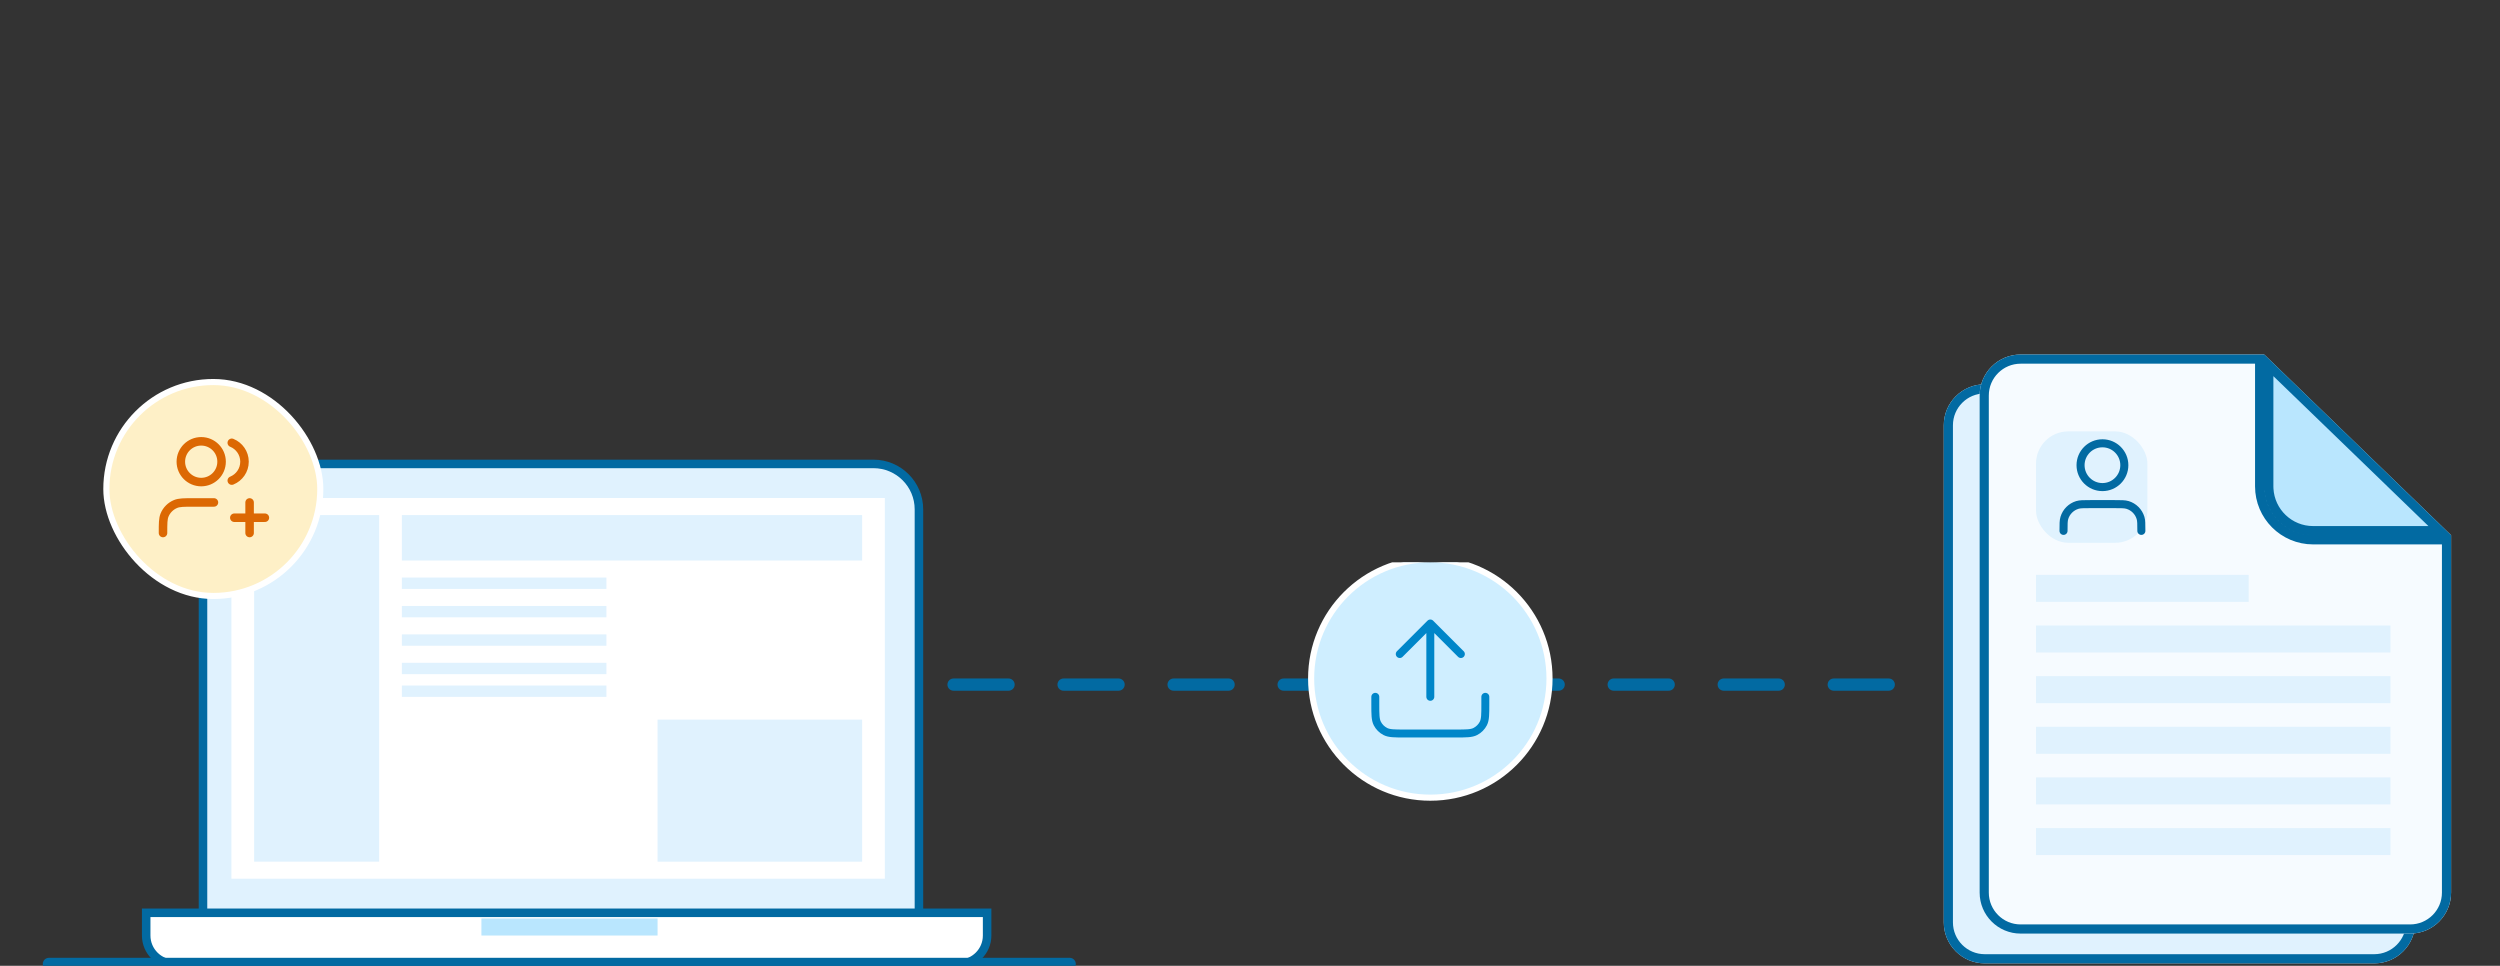
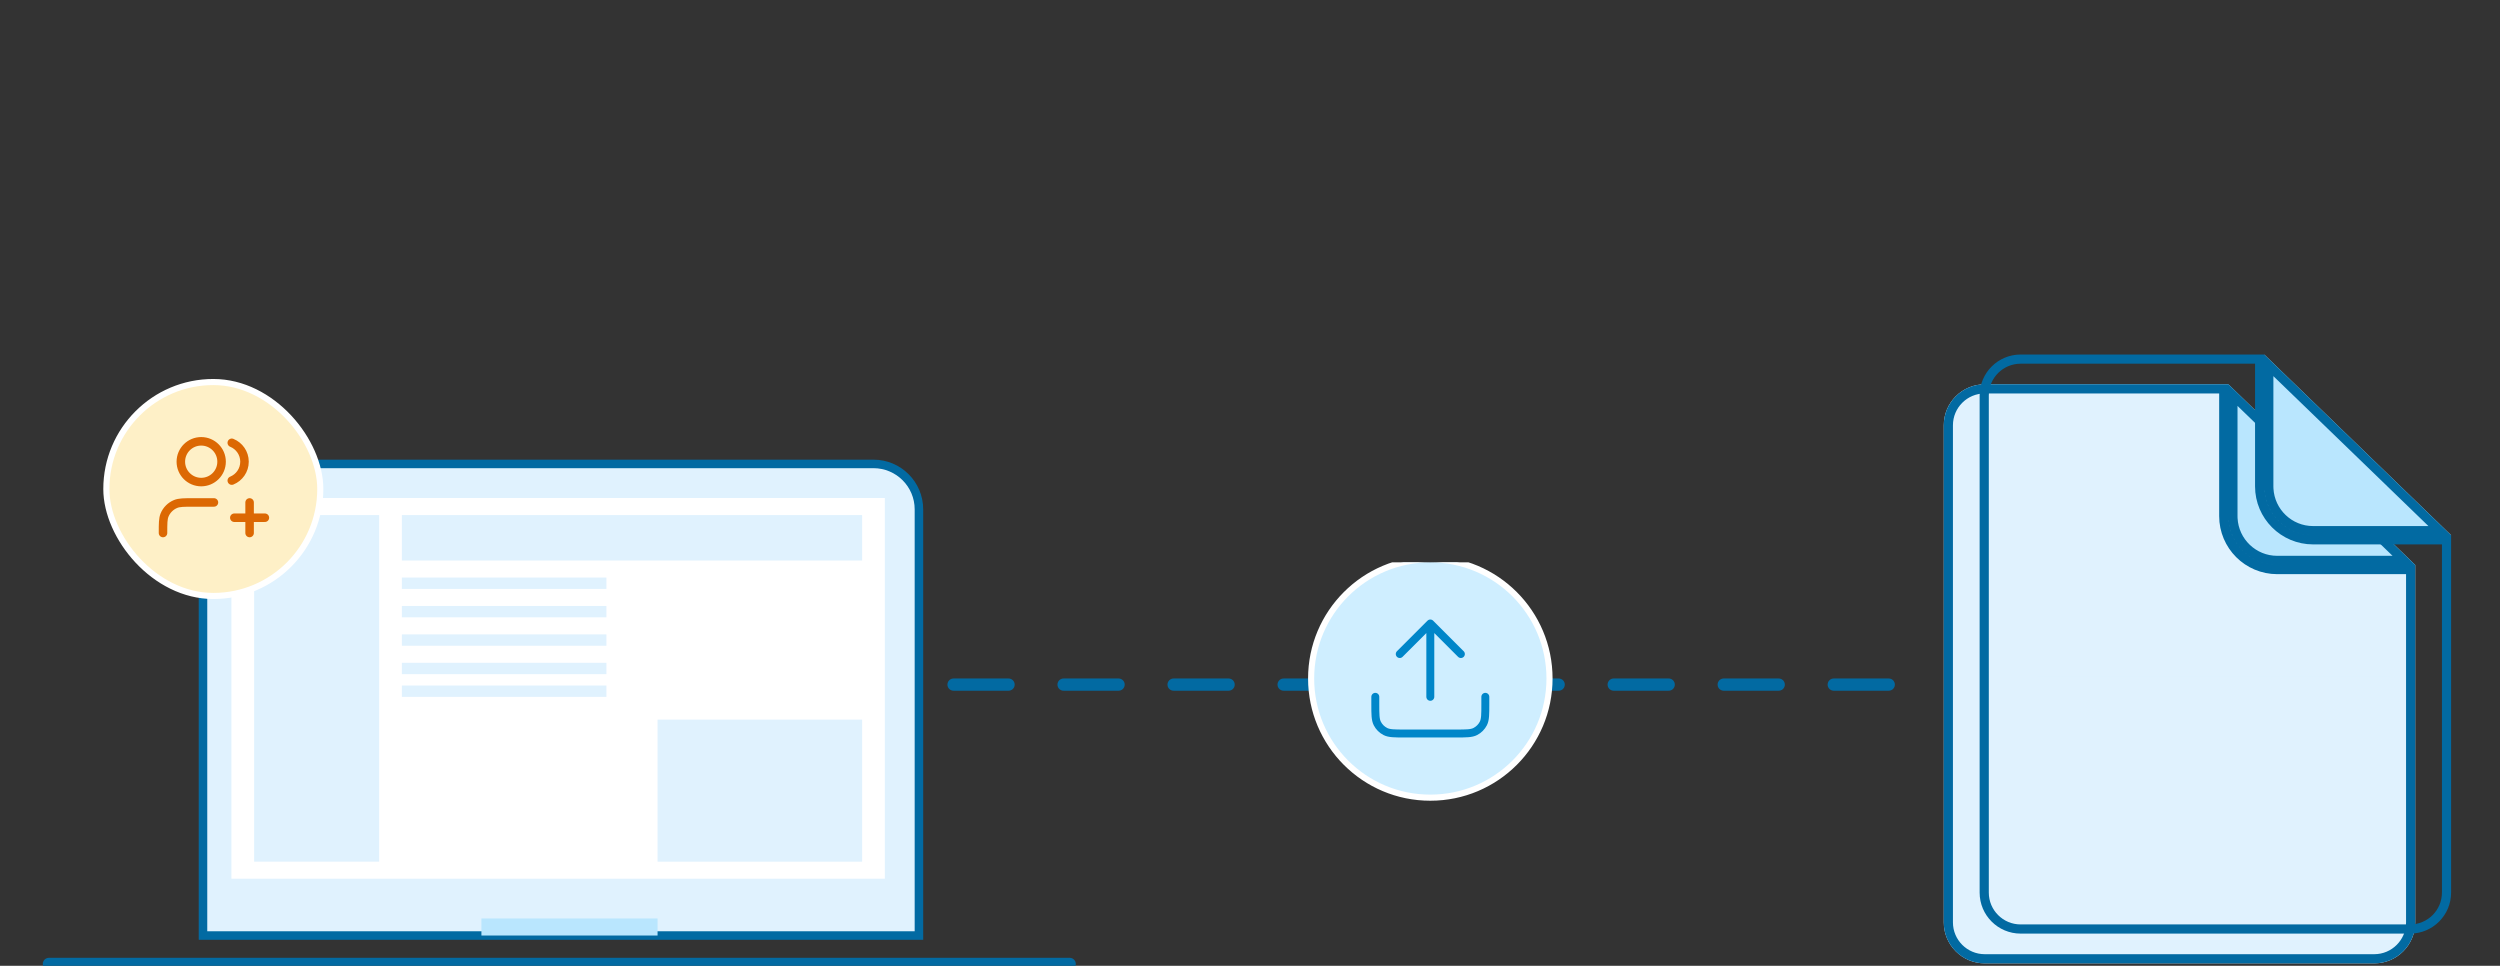
<svg xmlns="http://www.w3.org/2000/svg" width="409" height="158" viewBox="0 0 409 158" fill="none">
  <rect x="0" y="0" width="409" height="158" fill="#333333" stroke="none" />
  <g clip-path="url(#clip0_2548_1382)">
    <path d="M33.211 83.334C33.211 79.227 36.54 75.897 40.648 75.897H142.901C147.008 75.897 150.338 79.227 150.338 83.334V153.052H33.211V83.334Z" fill="#E0F2FE" stroke="#026AA2" stroke-width="1.394" />
-     <path d="M23.916 149.334H161.493V153.052C161.493 155.619 159.413 157.7 156.846 157.7H28.564C25.997 157.7 23.916 155.619 23.916 153.052V149.334Z" fill="white" stroke="#026AA2" stroke-width="1.394" />
    <rect x="37.859" y="81.475" width="106.901" height="62.282" fill="white" />
    <rect x="78.76" y="150.263" width="28.817" height="2.789" fill="#B9E6FE" />
    <path d="M8 157.7L175 157.7" stroke="#026AA2" stroke-width="2" stroke-linecap="round" />
    <rect x="41.577" y="84.263" width="20.451" height="56.704" fill="#E0F2FE" />
    <rect x="65.746" y="84.263" width="75.296" height="7.437" fill="#E0F2FE" />
    <rect x="107.577" y="117.729" width="33.465" height="23.239" fill="#E0F2FE" />
    <rect x="65.746" y="94.489" width="33.465" height="1.859" fill="#E0F2FE" />
    <rect x="65.746" y="99.137" width="33.465" height="1.859" fill="#E0F2FE" />
    <rect x="65.746" y="103.785" width="33.465" height="1.859" fill="#E0F2FE" />
    <rect x="65.746" y="108.433" width="33.465" height="1.859" fill="#E0F2FE" />
    <rect x="65.746" y="112.151" width="33.465" height="1.859" fill="#E0F2FE" />
    <rect x="17.4" y="62.5" width="35" height="35" rx="17.5" fill="#FEF0C7" />
    <rect x="17.4" y="62.5" width="35" height="35" rx="17.5" stroke="white" />
    <g clip-path="url(#clip1_2548_1382)">
      <path d="M40.835 87.2V82.2M38.335 84.7H43.335M35.001 82.2H31.668C30.115 82.2 29.338 82.2 28.726 82.454C27.909 82.792 27.26 83.441 26.922 84.258C26.668 84.871 26.668 85.647 26.668 87.2M37.918 72.443C39.14 72.937 40.001 74.135 40.001 75.534C40.001 76.933 39.14 78.13 37.918 78.625M36.251 75.534C36.251 77.375 34.759 78.867 32.918 78.867C31.077 78.867 29.585 77.375 29.585 75.534C29.585 73.693 31.077 72.2 32.918 72.2C34.759 72.2 36.251 73.693 36.251 75.534Z" stroke="#DC6803" stroke-width="1.394" stroke-linecap="round" stroke-linejoin="round" />
    </g>
    <path d="M156 112H312" stroke="#026AA2" stroke-width="2" stroke-linecap="round" stroke-dasharray="9 9" />
    <path fill-rule="evenodd" clip-rule="evenodd" d="M324.707 157.606H388.424C392.128 157.606 395.131 154.603 395.131 150.899V92.432H372.557C368.138 92.432 364.557 88.85 364.557 84.432V62.869H324.707C321.003 62.869 318 65.871 318 69.576V150.899C318 154.603 321.003 157.606 324.707 157.606Z" fill="#E0F2FE" />
    <path d="M395.131 92.432L364.557 62.869V84.432C364.557 88.85 368.138 92.432 372.557 92.432H395.131Z" fill="#B9E6FE" />
    <path d="M324.707 63.619H363.807V84.432C363.807 89.265 367.724 93.182 372.557 93.182H394.381V150.899C394.381 154.189 391.714 156.856 388.424 156.856H324.707C321.417 156.856 318.75 154.189 318.75 150.899V69.576C318.75 66.286 321.417 63.619 324.707 63.619ZM365.307 64.636L393.276 91.682H372.557C368.678 91.682 365.511 88.636 365.316 84.805L365.307 84.432V64.636Z" stroke="#026AA2" stroke-width="1.5" />
-     <path fill-rule="evenodd" clip-rule="evenodd" d="M330.576 152.737H394.293C397.997 152.737 401 149.734 401 146.03V87.563H378.426C374.007 87.563 370.426 83.982 370.426 79.563V58H330.576C326.872 58 323.869 61.003 323.869 64.707V146.03C323.869 149.734 326.872 152.737 330.576 152.737Z" fill="#F6FBFF" />
    <path d="M401 87.563L370.426 58V79.563C370.426 83.982 374.007 87.563 378.426 87.563H401Z" fill="#B9E6FE" />
    <path d="M330.576 58.75H369.676V79.564C369.676 84.396 373.593 88.314 378.426 88.314H400.25V146.03C400.25 149.32 397.583 151.987 394.293 151.987H330.576C327.286 151.987 324.619 149.32 324.619 146.03V64.707C324.619 61.417 327.286 58.75 330.576 58.75ZM371.176 59.768L399.146 86.814H378.426C374.547 86.814 371.38 83.767 371.186 79.936L371.176 79.564V59.768Z" stroke="#026AA2" stroke-width="1.5" />
    <rect x="333.091" y="70.576" width="18.224" height="18.224" rx="5.27" fill="#E0F2FE" />
-     <path d="M350.327 86.852C350.327 85.741 350.327 85.185 350.19 84.733C349.881 83.716 349.085 82.92 348.067 82.611C347.616 82.474 347.06 82.474 345.949 82.474H341.97C340.859 82.474 340.303 82.474 339.851 82.611C338.834 82.92 338.038 83.716 337.729 84.733C337.592 85.185 337.592 85.741 337.592 86.852M347.541 76.106C347.541 78.084 345.938 79.688 343.959 79.688C341.981 79.688 340.378 78.084 340.378 76.106C340.378 74.128 341.981 72.524 343.959 72.524C345.938 72.524 347.541 74.128 347.541 76.106Z" stroke="#026AA2" stroke-width="1.317" stroke-linecap="round" stroke-linejoin="round" />
    <rect x="333.091" y="94.05" width="34.792" height="4.418" fill="#E0F2FE" />
    <rect x="333.091" y="135.47" width="57.987" height="4.418" fill="#E0F2FE" />
    <rect x="333.091" y="127.186" width="57.987" height="4.418" fill="#E0F2FE" />
    <rect x="333.091" y="118.902" width="57.987" height="4.418" fill="#E0F2FE" />
    <rect x="333.091" y="110.618" width="57.987" height="4.418" fill="#E0F2FE" />
    <rect x="333.091" y="102.335" width="57.987" height="4.418" fill="#E0F2FE" />
    <g clip-path="url(#clip2_2548_1382)">
      <circle cx="234" cy="111" r="19.5" fill="#CFEEFF" stroke="white" />
      <path d="M243 114V115.2C243 116.88 243 117.72 242.673 118.362C242.385 118.926 241.926 119.385 241.362 119.673C240.72 120 239.88 120 238.2 120H229.8C228.12 120 227.28 120 226.638 119.673C226.074 119.385 225.615 118.926 225.327 118.362C225 117.72 225 116.88 225 115.2V114M239 107L234 102M234 102L229 107M234 102V114" stroke="#0086C9" stroke-width="1.3" stroke-linecap="round" stroke-linejoin="round" />
    </g>
  </g>
  <defs>
    <clipPath id="clip0_2548_1382">
      <rect width="409" height="158" fill="white" />
    </clipPath>
    <clipPath id="clip1_2548_1382">
      <rect width="20" height="20" fill="white" transform="translate(25.001 69.7)" />
    </clipPath>
    <clipPath id="clip2_2548_1382">
      <rect width="41" height="41" fill="white" transform="translate(214 92)" />
    </clipPath>
  </defs>
</svg>